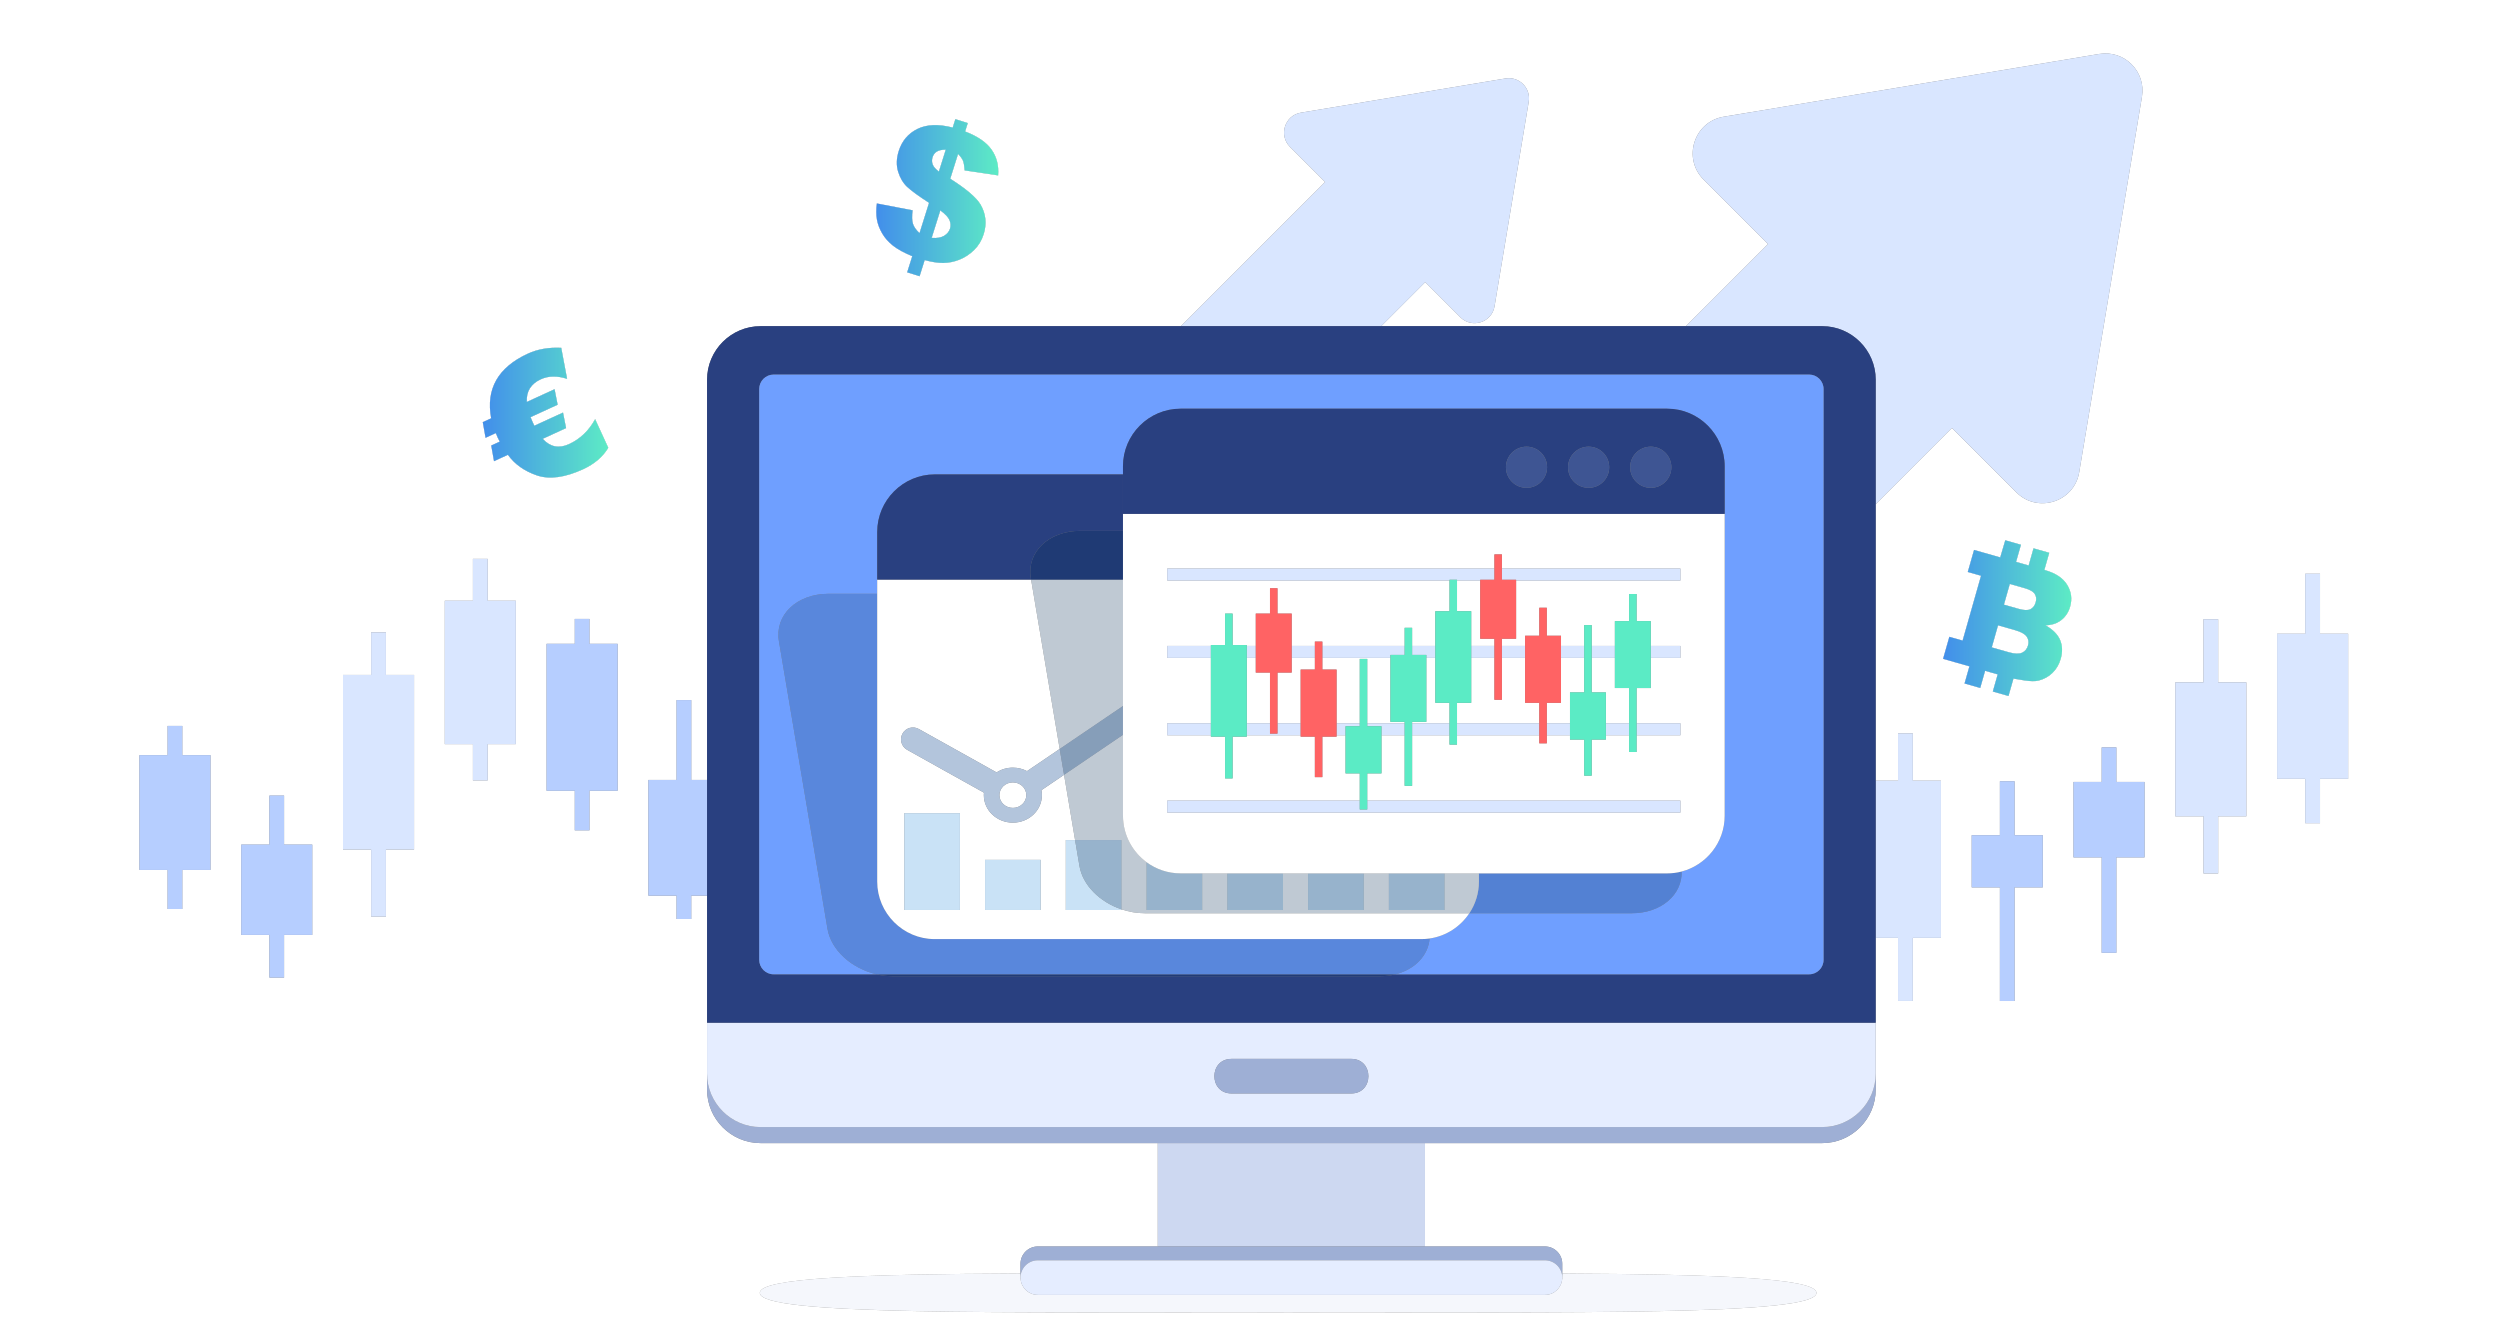
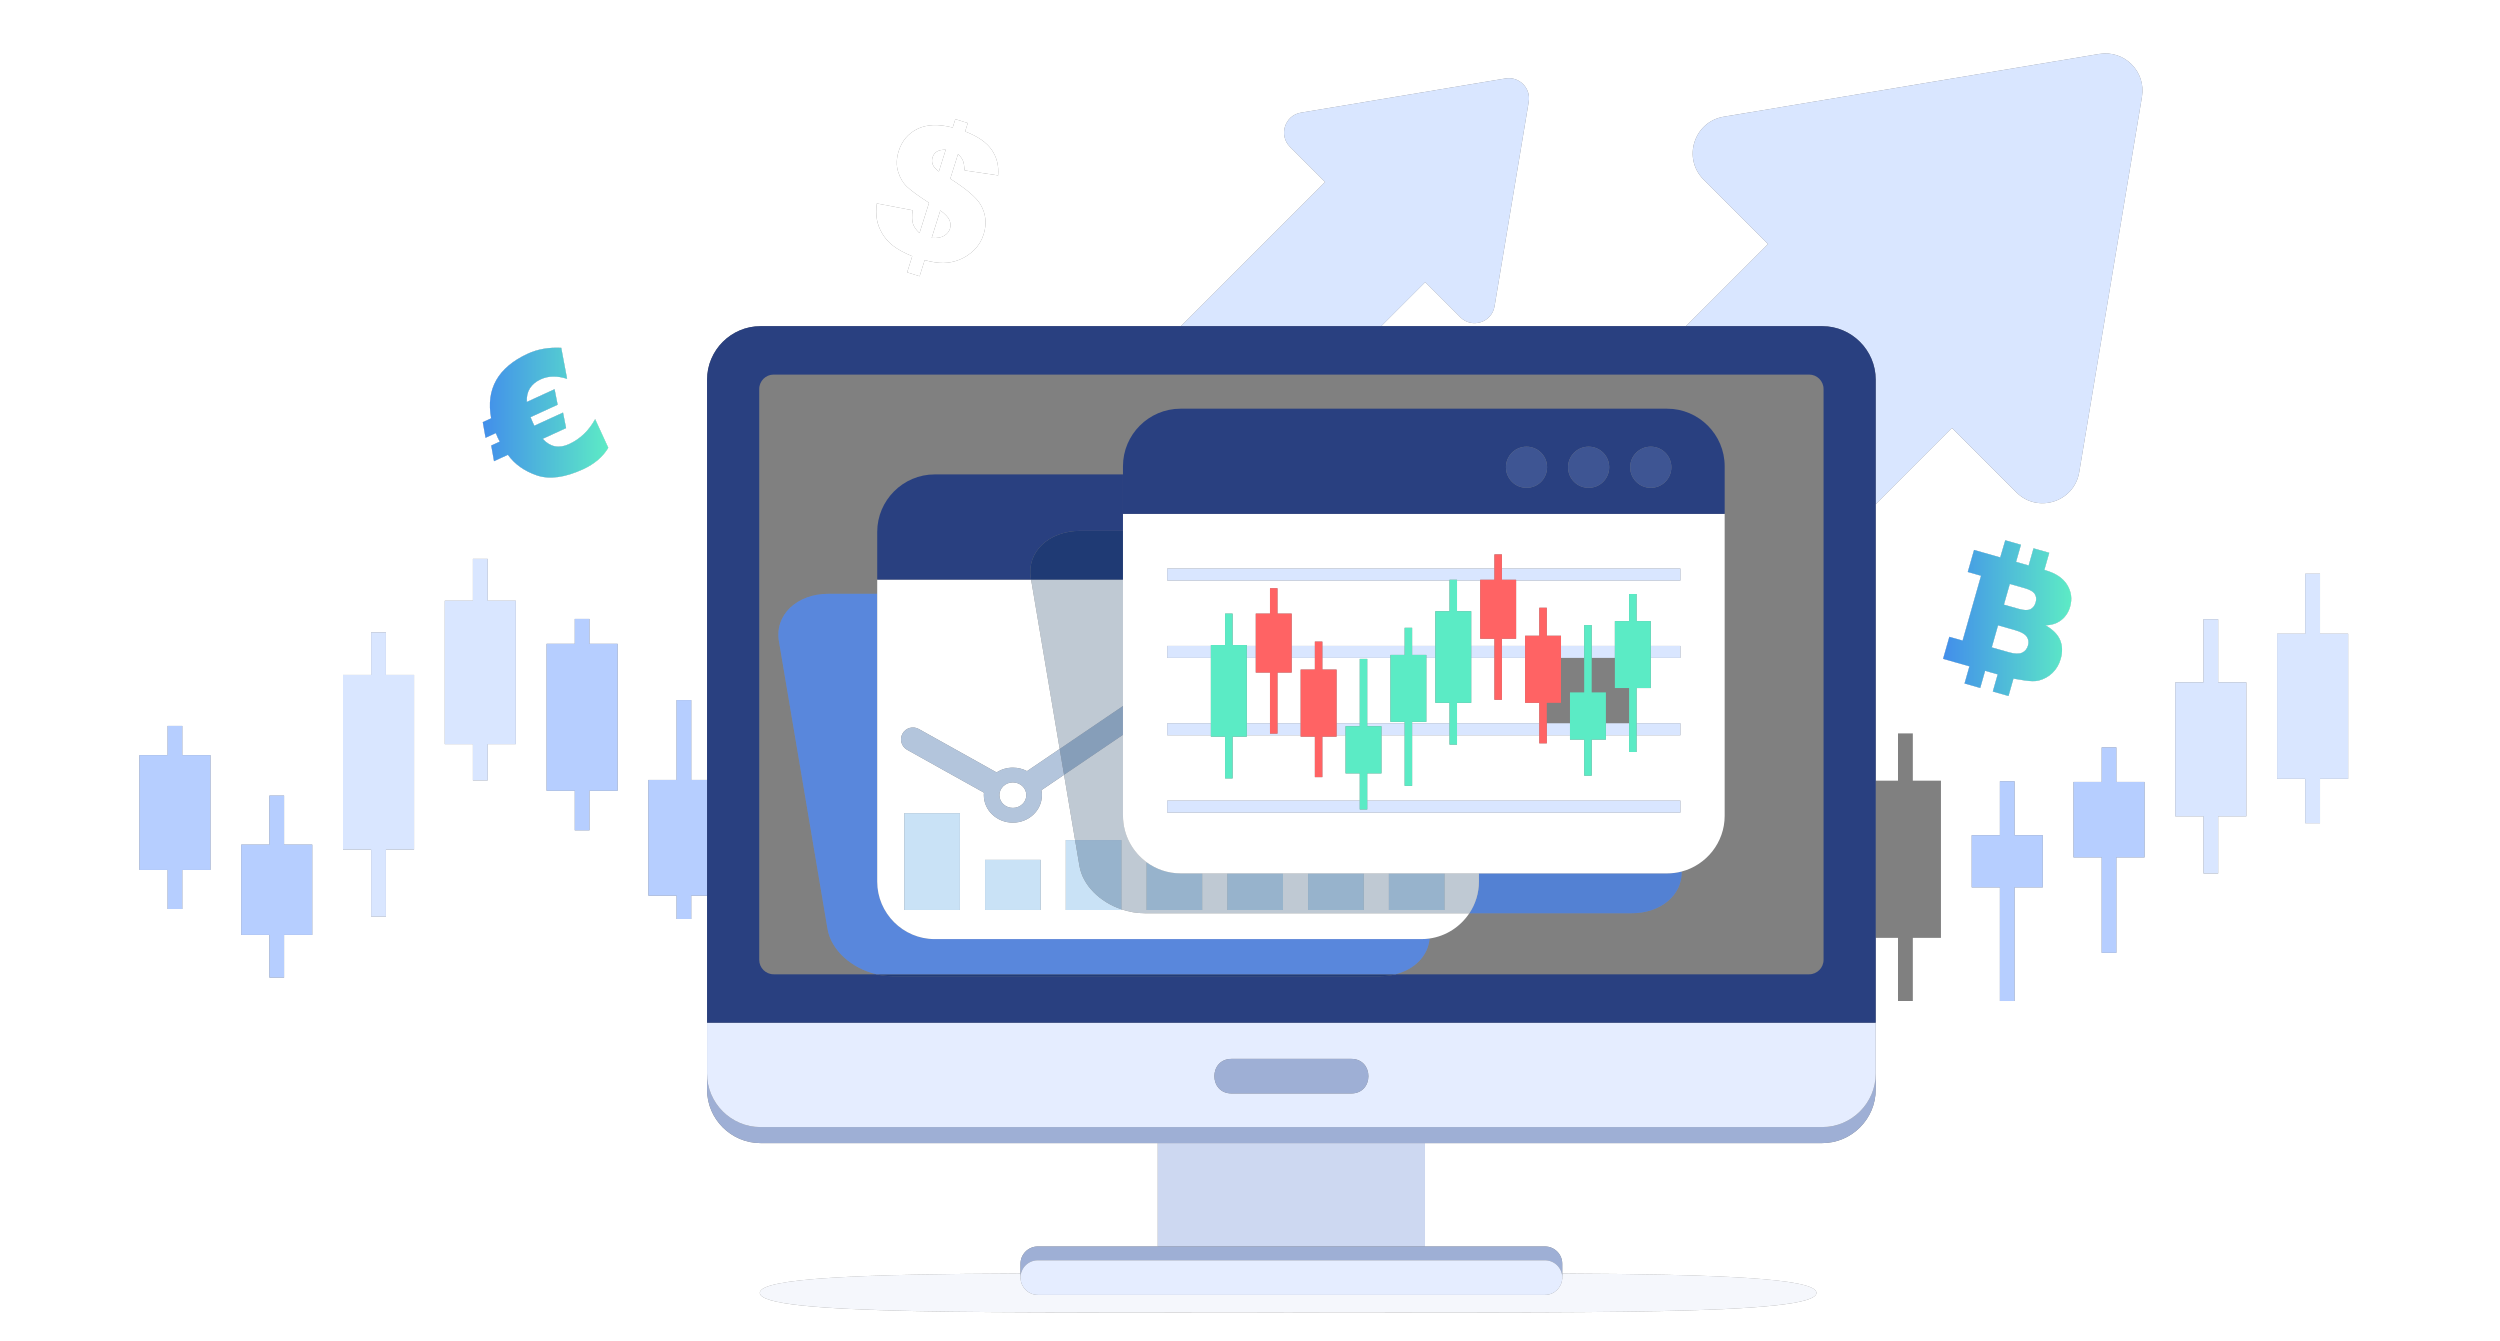
<svg xmlns="http://www.w3.org/2000/svg" version="1.1" id="_x2014_ÎÓÈ_x5F_1" x="0px" y="0px" viewBox="0 0 4282.72 2297.22" style="enable-background:new 0 0 4282.72 2297.22;" xml:space="preserve">
  <rect x="0" y="0" width="4282.72" height="2297.22" fill="#808080" stroke="none" />
  <style type="text/css">
	.st0{fill:#FFFFFF;}
	.st1{fill:#D9E6FF;}
	.st2{fill:#B6CEFF;}
	.st3{opacity:0.2;fill:#CDD8F1;}
	.st4{fill:url(#SVGID_1_);}
	.st5{fill:url(#SVGID_00000174598006403076338140000014483686349251415206_);}
	.st6{fill:url(#SVGID_00000137114839499187430010000003453209575185407422_);}
	.st7{fill:#CDD8F1;}
	.st8{fill:#9EAFD5;}
	.st9{fill:#E5EDFF;}
	.st10{fill:#294080;}
	.st11{fill:#6F9FFF;}
	.st12{opacity:0.2;fill:#002952;}
	.st13{fill:#B3C5DC;}
	.st14{fill:#C9E2F6;}
	.st15{opacity:0.25;fill:#002952;}
	.st16{opacity:0.15;fill:#B6CEFF;}
	.st17{fill:#5BEBC5;}
	.st18{fill:#FF6364;}
	.st19{fill:none;}
</style>
  <g>
    <path class="st0" d="M1608.38,293.83l11.79-37.48c-6.95,0.07-12.11,1.25-15.5,3.48c-3.4,2.23-5.78,5.44-7.07,9.55   c-1.34,4.25-1.27,8.4,0.24,12.34C1599.33,285.71,1602.85,289.73,1608.38,293.83z" />
    <path class="st0" d="M1617.18,404.01c5.19-3.04,8.65-7.23,10.31-12.49c1.45-4.6,1.13-9.38-0.89-14.3   c-2.04-4.88-7.31-10.49-15.73-16.77l-14.79,47.04C1604.95,408.25,1611.98,407.05,1617.18,404.01z" />
    <path class="st0" d="M3468.53,1007.63l-25.54-7.26l-10.08,35.44l25.15,7.15c8.99,2.56,15.73,2.79,20.13,0.7   c4.41-2.13,7.46-6.09,9.13-11.96c1.54-5.43,0.97-10.19-1.68-14.23C3483,1013.39,3477.26,1010.11,3468.53,1007.63z" />
    <rect x="1358.58" y="1752.02" class="st0" width="149.09" height="0" />
    <rect x="1707.44" y="1752.02" class="st0" width="497.86" height="0" />
    <rect x="1533.06" y="1752.02" class="st0" width="148.99" height="0" />
    <path class="st0" d="M3452.11,1079.58l-29.28-8.33l-10.75,37.79l29.41,8.36c9.95,2.83,17.45,3.04,22.53,0.68   c5.08-2.36,8.46-6.47,10.15-12.42c1.57-5.52,0.83-10.51-2.26-15.01C3468.83,1086.17,3462.23,1082.46,3452.11,1079.58z" />
    <path class="st0" d="M0,2297.22h4282.72V0H0V2297.22z M3499.43,1520.15h-48.28v194.67h-25.18v-194.67h-48.29v-89.36h48.29v-92.41   h25.18v92.41h48.28V1520.15z M3546.34,1039.15c-3.14,11.03-9.26,19.53-18.41,25.42c-6.07,4-13.98,6.21-23.67,6.79   c12.51,7.03,20.76,15.34,24.86,25.01c4.06,9.65,4.43,20.42,1.06,32.27c-2.75,9.69-7.48,17.73-14.16,24.19   c-6.72,6.45-14.61,10.77-23.67,13.08c-5.66,1.4-13.54,1.36-23.67-0.16c-8.2-1.23-14.69-2.28-19.47-3.2l-8.47,29.78l-26.92-7.66   l8.36-29.38l-21.51-6.12l-8.36,29.38l-26.92-7.66l8.35-29.38l-0.24-0.07l-44.88-12.76l10.75-37.79l22.72,6.46l31.58-111.03   l-22.72-6.46l10.75-37.79l44.88,12.76l8.59-29.31l26.92,7.66l-8.35,29.38l21.5,6.12l8.36-29.38l26.92,7.66l-8.36,29.38l1.48,0.42   c17.98,5.11,30.52,13.52,37.64,25.17C3548.4,1013.58,3550.08,1025.98,3546.34,1039.15z M3900.83,1085.65h48.18v-102.8h25.39v102.8   h48.18v248.6h-48.18v76.01h-25.39v-76.01h-48.18V1085.65z M3726.45,1168.92h48.28v-108.15h25.18v108.15h48.28v229.51h-48.28v97.85   h-25.18v-97.85h-48.28V1168.92z M3673.81,1468.77h-48.29v163.49h-25.18v-163.49h-48.29v-129.22h48.29v-59.19h25.18v59.19h48.29   V1468.77z M1502.09,348.51l61.31,11.75c-1.27,10.16-1.06,17.87,0.61,23.07c1.62,5.18,5.37,10.55,11.19,16l16.3-51.85   c-18.1-11.69-30.62-20.85-37.62-27.45c-7-6.6-12.12-15.31-15.39-26.07c-3.27-10.76-2.94-22.48,1.06-35.19   c5.48-17.42,16.16-30.06,31.99-37.9c15.89-7.87,36.06-8.68,60.52-2.36l4.53-14.41l21.32,6.7l-4.53,14.41   c21.49,8.24,36.64,18.67,45.42,31.33c8.74,12.59,12.49,27.25,11.09,43.96l-57.36-8.58c-0.58-7.77-1.54-13.3-2.91-16.64   c-1.37-3.34-4.12-7.18-8.38-11.49l-13.33,42.39c27.18,17.29,44.37,31.88,51.62,43.79c9.43,16,11.33,33.04,5.6,51.26   c-3.34,10.61-8.77,19.68-16.31,27.04c-7.56,7.41-15.94,12.92-25.19,16.61c-9.23,3.64-18.44,5.47-27.6,5.57   c-9.16,0.09-19.8-1.55-31.97-4.83l-8.69,27.63l-21.32-6.71l8.69-27.62c-13.97-5.77-24.91-11.74-32.81-17.91   c-7.85-6.15-14.15-13.25-18.78-21.25c-4.6-7.94-7.64-15.93-8.99-23.89C1500.83,367.91,1500.79,358.77,1502.09,348.51z    M1110.73,1336.13h48.29v-136.83h25.18v136.83h27.04V650.35c0-50.39,41.23-91.62,91.62-91.62h720.16l246.95-246.95l-60.12-60.12   c-19.93-19.94-9-54.07,18.8-58.71l350.32-58.55c23.47-3.92,43.83,16.44,39.91,39.91l-58.55,350.33   c-4.64,27.8-38.78,38.74-58.71,18.8l-60.07-60.07l-75.36,75.36h521.96l140.64-140.64l-110.38-110.38   c-36.6-36.6-16.53-99.27,34.52-107.79l643.19-107.5c43.1-7.2,80.48,30.18,73.28,73.28l-107.5,643.2   c-8.53,51.05-71.19,71.12-107.79,34.52l-110.29-110.29l-130.56,130.56v473.71h38.19v-81.06h25.39v81.06h48.18v269.28h-48.18v108.07   h-25.39v-108.07h-38.19v145.35h-982.8v0h982.8v87.14v27.45c0,50.39-41.23,91.62-91.62,91.62h-680.56v177.04h205.6   c16.29,0,29.61,13.33,29.61,29.61v16.76c261.07,1.36,435.45,7.72,435.45,33.13c0,38.84-405.23,33.29-904.99,33.29   c-499.87,0-905.1,5.55-905.1-33.29c0-25.84,179.32-31.98,446.52-33.2v-16.69c0-16.29,13.33-29.61,29.61-29.61h205.6v-177.04   h-680.56c-50.39,0-91.62-41.23-91.62-91.62v-27.45v-87.14h122.17v0h-122.16v-217.7h-27.04v39.99h-25.18v-39.99h-48.29V1336.13z    M1058.09,1354.64h-48.28v67.78h-25.18v-67.78h-48.29v-251.76h48.29v-42.64h25.18v42.64h48.28V1354.64z M904.33,605.76   c16.76-7.69,35.81-11,57.14-9.91l10.04,53.16c-16.98-5.48-31.99-5.22-44.97,0.74c-17.03,7.82-25.07,20.76-24.03,38.77l47.54-21.82   l5.26,26.63l-46.37,21.28c0.62,1.83,1.69,4.39,3.22,7.72l3.2,6.96l49.15-22.56l5.26,26.63l-39.99,18.36   c12.67,13.98,27.71,16.98,44.96,9.06c18.96-8.7,33.9-22.96,44.78-42.75l22.52,49.06c-9.41,15.64-23.8,27.9-43.17,36.79   c-31.32,14.38-57.78,17.87-79.34,10.47c-21.52-7.42-38.01-19.16-49.46-35.23l-23.81,10.93l-4.77-26.86l14.56-6.68   c-0.78-1.22-1.94-3.51-3.47-6.84c-1.61-3.5-2.67-6.06-3.22-7.72l-17.57,8.06l-4.77-26.86l14.33-6.58   C832.06,666.25,853.07,629.3,904.33,605.76z M761.97,1029.1h48.18v-71.68h25.39v71.68h48.18v245.68h-48.18v62.1h-25.39v-62.1   h-48.18V1029.1z M587.59,1156.25h48.18v-73h25.39v73h48.18v299.14h-48.18v114.83h-25.39v-114.83h-48.18V1156.25z M413.2,1446.86   h48.29v-83.96h25.18v83.96h48.28v154.75h-48.28v73.07h-25.18v-73.07H413.2V1446.86z M238.82,1293.58h48.29v-50.03h25.18v50.03   h48.28v196.73h-48.28v66.91h-25.18v-66.91h-48.29V1293.58z" />
    <rect x="1682.05" y="1752.02" class="st1" width="25.39" height="0" />
    <rect x="1507.67" y="1752.02" class="st1" width="25.39" height="0" />
-     <polygon class="st1" points="3251.48,1606.67 3251.48,1714.74 3276.87,1714.74 3276.87,1606.67 3325.05,1606.67 3325.05,1337.39    3276.87,1337.39 3276.87,1256.33 3251.48,1256.33 3251.48,1337.39 3213.29,1337.39 3213.29,1606.67  " />
    <polygon class="st1" points="810.14,1336.88 835.54,1336.88 835.54,1274.78 883.71,1274.78 883.71,1029.1 835.54,1029.1    835.54,957.42 810.14,957.42 810.14,1029.1 761.97,1029.1 761.97,1274.78 810.14,1274.78  " />
    <polygon class="st1" points="635.77,1570.22 661.16,1570.22 661.16,1455.39 709.33,1455.39 709.33,1156.25 661.16,1156.25    661.16,1083.24 635.77,1083.24 635.77,1156.25 587.59,1156.25 587.59,1455.39 635.77,1455.39  " />
    <polygon class="st1" points="3774.73,1496.28 3799.91,1496.28 3799.91,1398.43 3848.19,1398.43 3848.19,1168.92 3799.91,1168.92    3799.91,1060.78 3774.73,1060.78 3774.73,1168.92 3726.45,1168.92 3726.45,1398.43 3774.73,1398.43  " />
    <polygon class="st1" points="3949.01,1410.25 3974.4,1410.25 3974.4,1334.24 4022.58,1334.24 4022.58,1085.65 3974.4,1085.65    3974.4,982.85 3949.01,982.85 3949.01,1085.65 3900.83,1085.65 3900.83,1334.24 3949.01,1334.24  " />
    <rect x="2205.3" y="1752.02" class="st2" width="25.18" height="0" />
    <polygon class="st2" points="3451.15,1338.38 3425.97,1338.38 3425.97,1430.79 3377.69,1430.79 3377.69,1520.15 3425.97,1520.15    3425.97,1714.82 3451.15,1714.82 3451.15,1520.15 3499.43,1520.15 3499.43,1430.79 3451.15,1430.79  " />
    <polygon class="st2" points="1159.02,1574.3 1184.19,1574.3 1184.19,1534.32 1211.23,1534.32 1211.23,1336.13 1184.19,1336.13    1184.19,1199.29 1159.02,1199.29 1159.02,1336.13 1110.73,1336.13 1110.73,1534.32 1159.02,1534.32  " />
    <polygon class="st2" points="3625.53,1280.36 3600.35,1280.36 3600.35,1339.55 3552.06,1339.55 3552.06,1468.77 3600.35,1468.77    3600.35,1632.26 3625.53,1632.26 3625.53,1468.77 3673.81,1468.77 3673.81,1339.55 3625.53,1339.55  " />
    <polygon class="st2" points="1009.81,1060.24 984.64,1060.24 984.64,1102.88 936.35,1102.88 936.35,1354.64 984.64,1354.64    984.64,1422.42 1009.81,1422.42 1009.81,1354.64 1058.09,1354.64 1058.09,1102.88 1009.81,1102.88  " />
    <polygon class="st2" points="287.11,1557.22 312.29,1557.22 312.29,1490.31 360.57,1490.31 360.57,1293.58 312.29,1293.58    312.29,1243.55 287.11,1243.55 287.11,1293.58 238.82,1293.58 238.82,1490.31 287.11,1490.31  " />
    <polygon class="st2" points="461.49,1674.68 486.67,1674.68 486.67,1601.61 534.95,1601.61 534.95,1446.86 486.67,1446.86    486.67,1362.89 461.49,1362.89 461.49,1446.86 413.2,1446.86 413.2,1601.61 461.49,1601.61  " />
    <rect x="1333.4" y="1752.02" class="st2" width="25.18" height="0" />
    <path class="st0" d="M2676.32,2191.04c-0.03,0-0.07,0-0.1,0c-1.22,15.19-14.02,27.24-29.51,27.24h-868.89   c-15.49,0-28.29-12.05-29.51-27.24c-0.03,0-0.07,0-0.1,0v-2.38v-7.1c-267.2,1.22-446.52,7.37-446.52,33.2   c0,38.84,405.23,33.29,905.1,33.29c499.76,0,904.99,5.55,904.99-33.29c0-25.41-174.39-31.76-435.45-33.13v7.02V2191.04z" />
    <path class="st3" d="M2676.32,2191.04c-0.03,0-0.07,0-0.1,0c-1.22,15.19-14.02,27.24-29.51,27.24h-868.89   c-15.49,0-28.29-12.05-29.51-27.24c-0.03,0-0.07,0-0.1,0v-2.38v-7.1c-267.2,1.22-446.52,7.37-446.52,33.2   c0,38.84,405.23,33.29,905.1,33.29c499.76,0,904.99,5.55,904.99-33.29c0-25.41-174.39-31.76-435.45-33.13v7.02V2191.04z" />
    <path class="st1" d="M2441.56,483.37l60.07,60.07c19.94,19.94,54.07,9,58.71-18.8l58.55-350.33c3.92-23.47-16.44-43.83-39.91-39.91   l-350.32,58.55c-27.81,4.64-38.74,38.77-18.8,58.71l60.12,60.12l-246.95,246.95h343.18L2441.56,483.37z" />
    <path class="st1" d="M3213.29,650.35v213.33l130.56-130.56l110.29,110.29c36.6,36.6,99.27,16.53,107.79-34.52l107.5-643.2   c7.2-43.1-30.18-80.48-73.28-73.28l-643.19,107.5c-51.05,8.52-71.12,71.19-34.52,107.79l110.38,110.38l-140.64,140.64h233.5   C3172.06,558.73,3213.29,599.95,3213.29,650.35z" />
    <path class="st0" d="M3503.65,976.77l-1.48-0.42l8.36-29.38l-26.92-7.66l-8.36,29.38l-21.5-6.12l8.35-29.38l-26.92-7.66   l-8.59,29.31l-44.88-12.76l-10.75,37.79l22.72,6.46l-31.58,111.03l-22.72-6.46l-10.75,37.79l44.88,12.76l0.24,0.07l-8.35,29.38   l26.92,7.66l8.36-29.38l21.51,6.12l-8.36,29.38l26.92,7.66l8.47-29.78c4.78,0.92,11.27,1.98,19.47,3.2   c10.13,1.51,18.01,1.55,23.67,0.16c9.06-2.31,16.96-6.63,23.67-13.08c6.67-6.46,11.4-14.5,14.16-24.19   c3.37-11.86,3.01-22.62-1.06-32.27c-4.1-9.67-12.35-17.97-24.86-25.01c9.7-0.58,17.6-2.79,23.67-6.79   c9.14-5.9,15.27-14.39,18.41-25.42c3.74-13.16,2.06-25.57-5.05-37.21C3534.17,990.28,3521.63,981.88,3503.65,976.77z    M3474.17,1105.67c-1.69,5.95-5.07,10.06-10.15,12.42c-5.08,2.36-12.58,2.15-22.53-0.68l-29.41-8.36l10.75-37.79l29.28,8.33   c10.12,2.88,16.72,6.59,19.81,11.08C3475,1095.15,3475.74,1100.15,3474.17,1105.67z M3487.32,1031.7   c-1.67,5.86-4.72,9.83-9.13,11.96c-4.4,2.08-11.14,1.86-20.13-0.7l-25.15-7.15l10.08-35.44l25.54,7.26   c8.73,2.48,14.47,5.76,17.11,9.84C3488.3,1021.51,3488.87,1026.27,3487.32,1031.7z" />
    <linearGradient id="SVGID_1_" gradientUnits="userSpaceOnUse" x1="3328.629" y1="1058.934" x2="3548.272" y2="1058.934">
      <stop offset="0" style="stop-color:#428EEB" />
      <stop offset="1" style="stop-color:#5DEBC5" />
    </linearGradient>
    <path class="st4" d="M3503.65,976.77l-1.48-0.42l8.36-29.38l-26.92-7.66l-8.36,29.38l-21.5-6.12l8.35-29.38l-26.92-7.66   l-8.59,29.31l-44.88-12.76l-10.75,37.79l22.72,6.46l-31.58,111.03l-22.72-6.46l-10.75,37.79l44.88,12.76l0.24,0.07l-8.35,29.38   l26.92,7.66l8.36-29.38l21.51,6.12l-8.36,29.38l26.92,7.66l8.47-29.78c4.78,0.92,11.27,1.98,19.47,3.2   c10.13,1.51,18.01,1.55,23.67,0.16c9.06-2.31,16.96-6.63,23.67-13.08c6.67-6.46,11.4-14.5,14.16-24.19   c3.37-11.86,3.01-22.62-1.06-32.27c-4.1-9.67-12.35-17.97-24.86-25.01c9.7-0.58,17.6-2.79,23.67-6.79   c9.14-5.9,15.27-14.39,18.41-25.42c3.74-13.16,2.06-25.57-5.05-37.21C3534.17,990.28,3521.63,981.88,3503.65,976.77z    M3474.17,1105.67c-1.69,5.95-5.07,10.06-10.15,12.42c-5.08,2.36-12.58,2.15-22.53-0.68l-29.41-8.36l10.75-37.79l29.28,8.33   c10.12,2.88,16.72,6.59,19.81,11.08C3475,1095.15,3475.74,1100.15,3474.17,1105.67z M3487.32,1031.7   c-1.67,5.86-4.72,9.83-9.13,11.96c-4.4,2.08-11.14,1.86-20.13-0.7l-25.15-7.15l10.08-35.44l25.54,7.26   c8.73,2.48,14.47,5.76,17.11,9.84C3488.3,1021.51,3488.87,1026.27,3487.32,1031.7z" />
    <path class="st0" d="M1511.16,399.76c4.63,8,10.93,15.1,18.78,21.25c7.9,6.17,18.84,12.14,32.81,17.91l-8.69,27.62l21.32,6.71   l8.69-27.63c12.17,3.28,22.81,4.92,31.97,4.83c9.16-0.09,18.37-1.92,27.6-5.57c9.24-3.69,17.63-9.2,25.19-16.61   c7.54-7.36,12.98-16.43,16.31-27.04c5.73-18.22,3.83-35.26-5.6-51.26c-7.26-11.91-24.45-26.5-51.62-43.79l13.33-42.39   c4.25,4.31,7.01,8.14,8.38,11.49c1.37,3.35,2.33,8.87,2.91,16.64l57.36,8.58c1.41-16.72-2.34-31.37-11.09-43.96   c-8.78-12.66-23.92-23.09-45.42-31.33l4.53-14.41l-21.32-6.7l-4.53,14.41c-24.47-6.32-44.63-5.51-60.52,2.36   c-15.83,7.84-26.51,20.48-31.99,37.9c-4,12.71-4.33,24.43-1.06,35.19c3.27,10.76,8.4,19.47,15.39,26.07   c7,6.6,19.52,15.76,37.62,27.45l-16.3,51.85c-5.82-5.46-9.58-10.82-11.19-16c-1.67-5.2-1.88-12.91-0.61-23.07l-61.31-11.75   c-1.3,10.26-1.26,19.4,0.09,27.36C1503.52,383.83,1506.56,391.83,1511.16,399.76z M1597.59,269.38c1.29-4.1,3.67-7.31,7.07-9.55   c3.4-2.23,8.55-3.41,15.5-3.48l-11.79,37.48c-5.53-4.1-9.05-8.13-10.54-12.11C1596.32,277.78,1596.25,273.63,1597.59,269.38z    M1610.86,360.44c8.42,6.28,13.69,11.89,15.73,16.77c2.02,4.93,2.34,9.7,0.89,14.3c-1.65,5.25-5.12,9.45-10.31,12.49   c-5.19,3.04-12.22,4.24-21.11,3.48L1610.86,360.44z" />
    <linearGradient id="SVGID_00000136409865962485173300000002897079692213161902_" gradientUnits="userSpaceOnUse" x1="1501.138" y1="338.675" x2="1710.175" y2="338.675">
      <stop offset="0" style="stop-color:#428EEB" />
      <stop offset="1" style="stop-color:#5DEBC5" />
    </linearGradient>
-     <path style="fill:url(#SVGID_00000136409865962485173300000002897079692213161902_);" d="M1511.16,399.76   c4.63,8,10.93,15.1,18.78,21.25c7.9,6.17,18.84,12.14,32.81,17.91l-8.69,27.62l21.32,6.71l8.69-27.63   c12.17,3.28,22.81,4.92,31.97,4.83c9.16-0.09,18.37-1.92,27.6-5.57c9.24-3.69,17.63-9.2,25.19-16.61   c7.54-7.36,12.98-16.43,16.31-27.04c5.73-18.22,3.83-35.26-5.6-51.26c-7.26-11.91-24.45-26.5-51.62-43.79l13.33-42.39   c4.25,4.31,7.01,8.14,8.38,11.49c1.37,3.35,2.33,8.87,2.91,16.64l57.36,8.58c1.41-16.72-2.34-31.37-11.09-43.96   c-8.78-12.66-23.92-23.09-45.42-31.33l4.53-14.41l-21.32-6.7l-4.53,14.41c-24.47-6.32-44.63-5.51-60.52,2.36   c-15.83,7.84-26.51,20.48-31.99,37.9c-4,12.71-4.33,24.43-1.06,35.19c3.27,10.76,8.4,19.47,15.39,26.07   c7,6.6,19.52,15.76,37.62,27.45l-16.3,51.85c-5.82-5.46-9.58-10.82-11.19-16c-1.67-5.2-1.88-12.91-0.61-23.07l-61.31-11.75   c-1.3,10.26-1.26,19.4,0.09,27.36C1503.52,383.83,1506.56,391.83,1511.16,399.76z M1597.59,269.38c1.29-4.1,3.67-7.31,7.07-9.55   c3.4-2.23,8.55-3.41,15.5-3.48l-11.79,37.48c-5.53-4.1-9.05-8.13-10.54-12.11C1596.32,277.78,1596.25,273.63,1597.59,269.38z    M1610.86,360.44c8.42,6.28,13.69,11.89,15.73,16.77c2.02,4.93,2.34,9.7,0.89,14.3c-1.65,5.25-5.12,9.45-10.31,12.49   c-5.19,3.04-12.22,4.24-21.11,3.48L1610.86,360.44z" />
    <path class="st0" d="M831.79,750.03l17.57-8.06c0.54,1.65,1.61,4.21,3.22,7.72c1.53,3.32,2.69,5.62,3.47,6.84l-14.56,6.68   l4.77,26.86l23.81-10.93c11.45,16.06,27.94,27.81,49.46,35.23c21.57,7.4,48.03,3.9,79.34-10.47c19.36-8.89,33.75-21.15,43.17-36.79   l-22.52-49.06c-10.88,19.79-25.82,34.05-44.78,42.75c-17.25,7.92-32.28,4.92-44.96-9.06l39.99-18.36l-5.26-26.63l-49.15,22.56   l-3.2-6.96c-1.53-3.33-2.59-5.88-3.22-7.72l46.37-21.28l-5.26-26.63l-47.54,21.82c-1.04-18.02,7-30.96,24.03-38.77   c12.98-5.96,27.99-6.21,44.97-0.74l-10.04-53.16c-21.33-1.09-40.38,2.22-57.14,9.91c-51.26,23.53-72.27,60.48-62.98,110.83   l-14.33,6.58L831.79,750.03z" />
    <linearGradient id="SVGID_00000048490464763274711440000004500311193407757974_" gradientUnits="userSpaceOnUse" x1="827.022" y1="706.894" x2="1042.036" y2="706.894">
      <stop offset="0" style="stop-color:#428EEB" />
      <stop offset="1" style="stop-color:#5DEBC5" />
    </linearGradient>
    <path style="fill:url(#SVGID_00000048490464763274711440000004500311193407757974_);" d="M831.79,750.03l17.57-8.06   c0.54,1.65,1.61,4.21,3.22,7.72c1.53,3.32,2.69,5.62,3.47,6.84l-14.56,6.68l4.77,26.86l23.81-10.93   c11.45,16.06,27.94,27.81,49.46,35.23c21.57,7.4,48.03,3.9,79.34-10.47c19.36-8.89,33.75-21.15,43.17-36.79l-22.52-49.06   c-10.88,19.79-25.82,34.05-44.78,42.75c-17.25,7.92-32.28,4.92-44.96-9.06l39.99-18.36l-5.26-26.63l-49.15,22.56l-3.2-6.96   c-1.53-3.33-2.59-5.88-3.22-7.72l46.37-21.28l-5.26-26.63l-47.54,21.82c-1.04-18.02,7-30.96,24.03-38.77   c12.98-5.96,27.99-6.21,44.97-0.74l-10.04-53.16c-21.33-1.09-40.38,2.22-57.14,9.91c-51.26,23.53-72.27,60.48-62.98,110.83   l-14.33,6.58L831.79,750.03z" />
    <rect x="1983.42" y="1958.23" class="st7" width="457.69" height="177.04" />
    <path class="st8" d="M3121.67,1930.79H1302.86c-50.39,0-91.62-41.23-91.62-91.62v27.45c0,50.39,41.23,91.62,91.62,91.62h680.56   h457.69h680.56c50.39,0,91.62-41.23,91.62-91.62v-27.45C3213.29,1889.56,3172.06,1930.79,3121.67,1930.79z" />
    <path class="st9" d="M1707.44,1752.02h-25.39h-148.99h-25.39h-149.09h-25.18h-122.17v87.14c0,50.39,41.23,91.62,91.62,91.62   h1818.81c50.39,0,91.62-41.23,91.62-91.62v-87.14h-982.8h-25.18H1707.44z M2314.83,1813.96c39.18,0,39.18,59.23,0,59.23h-205.13   c-39.18,0-39.18-59.23,0-59.23H2314.83z" />
    <path class="st10" d="M1211.23,1752.02h122.16h25.18h149.09h25.39h148.99h25.39h497.86h25.18h982.8v-145.35v-269.28V863.68V650.35   c0-50.39-41.23-91.62-91.62-91.62h-233.5H2366.2h-343.18h-720.16c-50.39,0-91.62,41.23-91.62,91.62v685.78v198.19V1752.02z    M1325.31,641.69h1773.9c13.59,0,24.7,11.11,24.7,24.7v977.97c0,13.59-11.12,24.7-24.7,24.7h-708.58   c-8.4,2.12-17.45,3.26-27.01,3.26h-833.8c-9.57,0-19.03-1.14-28.15-3.26h-176.35c-13.59,0-24.7-11.11-24.7-24.7V666.39   C1300.61,652.8,1311.73,641.69,1325.31,641.69z" />
-     <path class="st11" d="M1300.61,1644.36c0,13.59,11.12,24.7,24.7,24.7h176.35c-42.54-9.88-77.86-41.09-84.07-77.82l-83.25-492.93   c-7.53-44.6,30.64-81.07,84.84-81.07h83.57v-24.38v-81.64c0-54.2,44.33-98.52,98.53-98.52h322.48v-14.05   c0-54.19,44.32-98.51,98.52-98.51h833.8c54.11,0,98.43,44.32,98.43,98.51v81.65v517.36c0,45.64-31.42,84.26-73.64,95.34   c0.96,40.12-35.49,71.48-85.66,71.48h-278.09c-15.21,22.93-39.74,39.18-68.04,43.27c-2.48,29.33-25.32,52.96-58.45,61.32h708.58   c13.59,0,24.7-11.11,24.7-24.7V666.39c0-13.59-11.12-24.7-24.7-24.7h-1773.9c-13.59,0-24.7,11.11-24.7,24.7V1644.36z" />
    <path class="st8" d="M1777.82,2135.27c-16.29,0-29.61,13.33-29.61,29.61v16.69v7.1c0-16.29,13.33-29.62,29.61-29.62h868.89   c16.29,0,29.61,13.33,29.61,29.62v-7.02v-16.76c0-16.29-13.33-29.61-29.61-29.61h-205.6h-457.69H1777.82z" />
    <path class="st8" d="M1748.31,2191.04c-0.06-0.79-0.1-1.58-0.1-2.38v2.38C1748.24,2191.04,1748.27,2191.04,1748.31,2191.04z" />
    <path class="st8" d="M2676.32,2191.04v-2.38c0,0.8-0.04,1.59-0.1,2.38C2676.25,2191.04,2676.28,2191.04,2676.32,2191.04z" />
    <path class="st9" d="M1777.82,2218.28h868.89c15.49,0,28.29-12.05,29.51-27.24c0.06-0.79,0.1-1.58,0.1-2.38   c0-16.29-13.33-29.62-29.61-29.62h-868.89c-16.29,0-29.61,13.33-29.61,29.62c0,0.8,0.04,1.59,0.1,2.38   C1749.53,2206.23,1762.33,2218.28,1777.82,2218.28z" />
    <path class="st8" d="M2109.69,1813.96c-39.18,0-39.18,59.23,0,59.23h205.13c39.18,0,39.18-59.23,0-59.23H2109.69z" />
    <path class="st10" d="M1501.66,1669.06c9.12,2.12,18.58,3.26,28.15,3.26h833.8c9.56,0,18.61-1.14,27.01-3.26H1501.66z" />
    <path class="st12" d="M1501.66,1669.06c9.12,2.12,18.58,3.26,28.15,3.26h833.8c9.56,0,18.61-1.14,27.01-3.26H1501.66z" />
    <path class="st11" d="M2449.07,1607.74c-4.58,0.66-9.25,1.01-14,1.01h-833.8c-54.2,0-98.53-44.32-98.53-98.53v-492.98h-83.57   c-54.19,0-92.37,36.47-84.84,81.07l83.25,492.93c6.2,36.73,41.53,67.94,84.07,77.82h888.96   C2423.75,1660.7,2446.59,1637.07,2449.07,1607.74z" />
    <path class="st12" d="M2449.07,1607.74c-4.58,0.66-9.25,1.01-14,1.01h-833.8c-54.2,0-98.53-44.32-98.53-98.53v-492.98h-83.57   c-54.19,0-92.37,36.47-84.84,81.07l83.25,492.93c6.2,36.73,41.53,67.94,84.07,77.82h888.96   C2423.75,1660.7,2446.59,1637.07,2449.07,1607.74z" />
    <path class="st0" d="M1601.27,1608.75h833.8c4.75,0,9.43-0.35,14-1.01c28.31-4.08,52.83-20.34,68.04-43.27h-555.71   c-13.89,0-27.54-2.4-40.28-6.72v1.11h-95.3v-119.75h15.88l-18.88-111.81l-38.75,26.3c0.54,2.77,0.82,5.63,0.82,8.54   c0,26.03-22.28,47.13-49.77,47.13c-27.49,0-49.77-21.1-49.77-47.13c0-1.43,0.07-2.84,0.2-4.24l-131.53-73.38   c-9.87-5.49-13.42-17.94-7.93-27.8c5.49-9.87,17.94-13.42,27.8-7.93l133.28,74.36c7.97-5.13,17.59-8.13,27.95-8.13   c8.81,0,17.09,2.17,24.27,5.98l55.95-37.98l-49-290.16h-263.6v24.38v492.98C1502.75,1564.43,1547.08,1608.75,1601.27,1608.75z    M1687.48,1473h95.29v85.87h-95.29V1473z M1549.13,1392.99h95.3v165.88h-95.3V1392.99z" />
    <path class="st0" d="M1735.13,1340.31c-12.74,0-23.06,9.78-23.06,21.84c0,12.06,10.32,21.84,23.06,21.84   c12.74,0,23.06-9.78,23.06-21.84C1758.19,1350.09,1747.86,1340.31,1735.13,1340.31z" />
    <path class="st10" d="M1765.94,990.46c-7.53-44.6,30.64-81.07,84.84-81.07h72.98V880.3v-67.6h-322.48   c-54.2,0-98.53,44.32-98.53,98.52v81.64h263.6L1765.94,990.46z" />
    <path class="st13" d="M1759.39,1321c-7.18-3.8-15.46-5.98-24.27-5.98c-10.36,0-19.98,3-27.95,8.13l-133.28-74.36   c-9.87-5.49-22.32-1.94-27.8,7.93c-5.49,9.87-1.94,22.32,7.93,27.8l131.53,73.38c-0.13,1.4-0.2,2.81-0.2,4.24   c0,26.03,22.28,47.13,49.77,47.13c27.49,0,49.77-21.1,49.77-47.13c0-2.92-0.28-5.77-0.82-8.54l38.75-26.3l-7.48-44.29L1759.39,1321   z M1735.13,1383.99c-12.74,0-23.06-9.78-23.06-21.84c0-12.06,10.32-21.84,23.06-21.84c12.74,0,23.06,9.78,23.06,21.84   C1758.19,1374.21,1747.86,1383.99,1735.13,1383.99z" />
    <rect x="1687.48" y="1473" class="st14" width="95.29" height="85.87" />
    <rect x="1549.13" y="1392.99" class="st14" width="95.3" height="165.88" />
    <path class="st14" d="M1849.19,1483.39l-7.48-44.27h-15.88v119.75h95.3v-1.11C1884.15,1545.23,1854.79,1516.57,1849.19,1483.39z" />
    <path class="st11" d="M2533.5,1496.18v14.04c0,20.01-6.04,38.67-16.39,54.25h278.09c50.17,0,86.62-31.36,85.66-71.48   c-7.93,2.08-16.24,3.19-24.79,3.19H2533.5z" />
    <path class="st15" d="M2533.5,1496.18v14.04c0,20.01-6.04,38.67-16.39,54.25h278.09c50.17,0,86.62-31.36,85.66-71.48   c-7.93,2.08-16.24,3.19-24.79,3.19H2533.5z" />
    <path class="st0" d="M2533.5,1510.22v-14.04h-58.97v62.68h-95.29v-62.68h-43.06v62.68h-95.29v-62.68h-43.06v62.68h-95.3v-62.68   h-43.06v62.68h-95.29v-81.76c-24.47-17.97-40.42-46.93-40.42-79.45V1258.8l-100.93,68.5l18.88,111.81h79.42v118.64   c12.74,4.32,26.39,6.72,40.28,6.72h555.71C2527.46,1548.89,2533.5,1530.23,2533.5,1510.22z" />
    <path class="st15" d="M2533.5,1510.22v-14.04h-58.97v62.68h-95.29v-62.68h-43.06v62.68h-95.29v-62.68h-43.06v62.68h-95.3v-62.68   h-43.06v62.68h-95.29v-81.76c-24.47-17.97-40.42-46.93-40.42-79.45V1258.8l-100.93,68.5l18.88,111.81h79.42v118.64   c12.74,4.32,26.39,6.72,40.28,6.72h555.71C2527.46,1548.89,2533.5,1530.23,2533.5,1510.22z" />
    <polygon class="st0" points="1923.76,1209.44 1923.76,992.86 1766.34,992.86 1815.35,1283.02  " />
    <polygon class="st15" points="1923.76,1209.44 1923.76,992.86 1766.34,992.86 1815.35,1283.02  " />
    <path class="st10" d="M1923.76,909.39h-72.98c-54.2,0-92.37,36.47-84.84,81.07l0.41,2.4h157.41V909.39z" />
    <path class="st15" d="M1923.76,909.39h-72.98c-54.2,0-92.37,36.47-84.84,81.07l0.41,2.4h157.41V909.39z" />
    <polygon class="st13" points="1923.76,1258.8 1923.76,1209.44 1815.35,1283.02 1822.83,1327.31  " />
    <polygon class="st15" points="1923.76,1258.8 1923.76,1209.44 1815.35,1283.02 1822.83,1327.31  " />
    <path class="st14" d="M2059.48,1558.87v-62.68h-37.2c-21.68,0-41.78-7.1-58.09-19.08v81.76H2059.48z" />
    <path class="st15" d="M2059.48,1558.87v-62.68h-37.2c-21.68,0-41.78-7.1-58.09-19.08v81.76H2059.48z" />
    <rect x="2240.89" y="1496.18" class="st14" width="95.29" height="62.68" />
    <rect x="2240.89" y="1496.18" class="st15" width="95.29" height="62.68" />
    <path class="st14" d="M1921.13,1439.12h-79.42l7.48,44.27c5.6,33.17,34.97,61.84,71.94,74.36V1439.12z" />
    <path class="st15" d="M1921.13,1439.12h-79.42l7.48,44.27c5.6,33.17,34.97,61.84,71.94,74.36V1439.12z" />
    <rect x="2102.54" y="1496.18" class="st14" width="95.3" height="62.68" />
    <rect x="2102.54" y="1496.18" class="st15" width="95.3" height="62.68" />
    <rect x="2379.24" y="1496.18" class="st14" width="95.29" height="62.68" />
    <rect x="2379.24" y="1496.18" class="st15" width="95.29" height="62.68" />
    <path class="st0" d="M1923.76,880.3v29.09v83.47v216.57v49.37v138.85c0,32.52,15.96,61.48,40.42,79.45   c16.32,11.98,36.41,19.08,58.09,19.08h37.2h43.06h95.3h43.06h95.29h43.06h95.29h58.97h322.57c8.55,0,16.86-1.11,24.79-3.19   c42.22-11.07,73.64-49.7,73.64-95.34V880.3H1923.76z M2878.73,994.5h-281.48v99.75h-24.35v12.26h39.71v-17.41h24.35v-47.95h12.83   v47.95h24.35v17.41h39.72v-35.68h12.83v35.68h39.72V1064h24.35v-46.43h12.83V1064h24.35v42.51h50.79v20.51h-50.79v51.66h-24.35   v60.35h75.14v20.51h-75.14v28.73h-12.83v-28.73h-39.71v7.43h-24.35v61.8h-12.83v-61.8h-24.35v-7.43h-39.71v13.84h-12.83v-13.84   H2496v16.06h-12.83v-16.06h-64.06v86.65h-12.83v-86.65h-39.72v65.35h-24.35v46.65h536.52v20.51h-879.2v-20.51h329.84v-46.65h-24.35   v-65.35h-15.36v2.39h-24.35v69.37h-12.83v-69.37h-24.35v-2.39h-92.26v2.39h-24.35v71.58h-12.83v-71.58h-24.35v-2.39h-74.8v-20.51   h74.8v-112h-74.8v-20.51h74.8v-1.5h24.35v-53.9h12.83v53.9h24.35v1.5h15.37v-55.39h24.35v-43.43h12.83v43.43h24.35v55.39h39.71   v-7.44h12.83v7.44h140.96v-31.02h12.83v31.02h39.71v-59.43h24.35V994.5h-483.63v-20.51h560.53v-24.23h12.83v24.23h305.83V994.5z" />
-     <polygon class="st0" points="2689.51,1186.13 2713.86,1186.13 2713.86,1127.02 2674.14,1127.02 2674.14,1204 2649.79,1204    2649.79,1239.02 2689.51,1239.02  " />
    <polygon class="st0" points="2520.35,1127.02 2520.35,1204 2496,1204 2496,1239.02 2636.96,1239.02 2636.96,1204 2612.61,1204    2612.61,1127.02 2572.9,1127.02 2572.9,1198.79 2560.07,1198.79 2560.07,1127.02  " />
-     <polygon class="st0" points="2790.76,1239.02 2790.76,1178.67 2766.41,1178.67 2766.41,1127.02 2726.69,1127.02 2726.69,1186.13    2751.04,1186.13 2751.04,1239.02  " />
    <polygon class="st0" points="2496,994.5 2496,1047.08 2520.35,1047.08 2520.35,1106.51 2560.07,1106.51 2560.07,1094.25    2535.72,1094.25 2535.72,994.5  " />
    <polygon class="st0" points="2212.77,1152.17 2188.42,1152.17 2188.42,1239.02 2228.13,1239.02 2228.13,1147.02 2252.48,1147.02    2252.48,1127.02 2212.77,1127.02  " />
    <polygon class="st0" points="2175.58,1152.17 2151.23,1152.17 2151.23,1127.02 2135.87,1127.02 2135.87,1239.02 2175.58,1239.02     " />
    <polygon class="st0" points="2265.31,1127.02 2265.31,1147.02 2289.66,1147.02 2289.66,1239.02 2329.38,1239.02 2329.38,1128.75    2342.21,1128.75 2342.21,1239.02 2406.27,1239.02 2406.27,1236.6 2381.92,1236.6 2381.92,1127.02  " />
    <polygon class="st0" points="2443.45,1236.6 2419.11,1236.6 2419.11,1239.02 2483.17,1239.02 2483.17,1204 2458.82,1204    2458.82,1127.02 2443.45,1127.02  " />
    <rect x="2827.94" y="1106.51" class="st1" width="50.79" height="20.51" />
    <rect x="2803.59" y="1239.02" class="st1" width="75.14" height="20.51" />
    <rect x="2649.79" y="1239.02" class="st1" width="39.71" height="20.51" />
    <polygon class="st1" points="2572.9,973.99 2572.9,993.19 2597.25,993.19 2597.25,994.5 2878.73,994.5 2878.73,973.99  " />
    <rect x="2726.69" y="1106.51" class="st1" width="39.72" height="20.51" />
    <rect x="2674.14" y="1106.51" class="st1" width="39.72" height="20.51" />
    <rect x="2520.35" y="1106.51" class="st1" width="39.72" height="20.51" />
    <rect x="2751.04" y="1239.02" class="st1" width="39.71" height="20.51" />
    <rect x="2496" y="1239.02" class="st1" width="140.96" height="20.51" />
    <rect x="2572.9" y="1106.51" class="st1" width="39.71" height="20.51" />
    <rect x="2419.11" y="1239.02" class="st1" width="64.06" height="20.51" />
    <polygon class="st1" points="2496,993.18 2496,994.5 2535.72,994.5 2535.72,993.19 2560.07,993.19 2560.07,973.99 1999.53,973.99    1999.53,994.5 2483.17,994.5 2483.17,993.18  " />
    <polygon class="st1" points="2342.21,1239.02 2342.21,1244.06 2366.56,1244.06 2366.56,1259.53 2406.27,1259.53 2406.27,1239.02     " />
    <polygon class="st1" points="2443.45,1121.92 2443.45,1127.02 2458.82,1127.02 2458.82,1106.51 2419.11,1106.51 2419.11,1121.92     " />
    <rect x="2135.87" y="1106.51" class="st1" width="15.37" height="20.51" />
    <rect x="1999.53" y="1106.51" class="st1" width="74.8" height="20.51" />
    <rect x="1999.53" y="1239.02" class="st1" width="74.8" height="20.51" />
    <polygon class="st1" points="2381.92,1127.02 2381.92,1121.92 2406.27,1121.92 2406.27,1106.51 2265.31,1106.51 2265.31,1127.02     " />
    <rect x="2212.77" y="1106.51" class="st1" width="39.71" height="20.51" />
    <polygon class="st1" points="2228.13,1239.02 2188.42,1239.02 2188.42,1256.72 2175.58,1256.72 2175.58,1239.02 2135.87,1239.02    2135.87,1259.53 2228.13,1259.53  " />
    <polygon class="st1" points="2305.03,1244.06 2329.38,1244.06 2329.38,1239.02 2289.66,1239.02 2289.66,1259.53 2305.03,1259.53     " />
    <polygon class="st1" points="2329.38,1386.68 2329.38,1371.53 1999.53,1371.53 1999.53,1392.05 2878.73,1392.05 2878.73,1371.53    2342.21,1371.53 2342.21,1386.68  " />
    <path class="st10" d="M2954.5,880.3v-81.65c0-54.19-44.32-98.51-98.43-98.51h-833.8c-54.2,0-98.52,44.32-98.52,98.51v14.05v67.6   H2954.5z M2827.94,765.2c19.39,0,35.23,15.75,35.23,35.23c0,19.48-15.84,35.24-35.23,35.24c-19.48,0-35.31-15.76-35.31-35.24   C2792.62,780.95,2808.46,765.2,2827.94,765.2z M2721.45,835.67c-19.48,0-35.23-15.76-35.23-35.24c0-19.48,15.75-35.23,35.23-35.23   c19.48,0,35.24,15.75,35.24,35.23C2756.69,819.91,2740.93,835.67,2721.45,835.67z M2615.05,765.2c19.48,0,35.24,15.75,35.24,35.23   c0,19.48-15.76,35.24-35.24,35.24c-19.47,0-35.23-15.76-35.23-35.24C2579.82,780.95,2595.58,765.2,2615.05,765.2z" />
    <path class="st10" d="M2615.05,835.67c19.48,0,35.24-15.76,35.24-35.24c0-19.48-15.76-35.23-35.24-35.23   c-19.47,0-35.23,15.75-35.23,35.23C2579.82,819.91,2595.58,835.67,2615.05,835.67z" />
    <path class="st16" d="M2615.05,835.67c19.48,0,35.24-15.76,35.24-35.24c0-19.48-15.76-35.23-35.24-35.23   c-19.47,0-35.23,15.75-35.23,35.23C2579.82,819.91,2595.58,835.67,2615.05,835.67z" />
    <path class="st10" d="M2721.45,765.2c-19.48,0-35.23,15.75-35.23,35.23c0,19.48,15.75,35.24,35.23,35.24   c19.48,0,35.24-15.76,35.24-35.24C2756.69,780.95,2740.93,765.2,2721.45,765.2z" />
    <path class="st16" d="M2721.45,765.2c-19.48,0-35.23,15.75-35.23,35.23c0,19.48,15.75,35.24,35.23,35.24   c19.48,0,35.24-15.76,35.24-35.24C2756.69,780.95,2740.93,765.2,2721.45,765.2z" />
    <path class="st10" d="M2827.94,835.67c19.39,0,35.23-15.76,35.23-35.24c0-19.48-15.84-35.23-35.23-35.23   c-19.48,0-35.31,15.75-35.31,35.23C2792.62,819.91,2808.46,835.67,2827.94,835.67z" />
    <path class="st16" d="M2827.94,835.67c19.39,0,35.23-15.76,35.23-35.24c0-19.48-15.84-35.23-35.23-35.23   c-19.48,0-35.31,15.75-35.31,35.23C2792.62,819.91,2808.46,835.67,2827.94,835.67z" />
    <polygon class="st17" points="2419.11,1236.6 2443.45,1236.6 2443.45,1127.02 2443.45,1121.92 2419.11,1121.92 2419.11,1106.51    2419.11,1075.48 2406.27,1075.48 2406.27,1106.51 2406.27,1121.92 2381.92,1121.92 2381.92,1127.02 2381.92,1236.6 2406.27,1236.6    2406.27,1239.02 2406.27,1259.53 2406.27,1346.18 2419.11,1346.18 2419.11,1259.53 2419.11,1239.02  " />
    <polygon class="st17" points="2496,1204 2520.35,1204 2520.35,1127.02 2520.35,1106.51 2520.35,1047.08 2496,1047.08 2496,994.5    2496,993.18 2483.17,993.18 2483.17,994.5 2483.17,1047.08 2458.82,1047.08 2458.82,1106.51 2458.82,1127.02 2458.82,1204    2483.17,1204 2483.17,1239.02 2483.17,1259.53 2483.17,1275.59 2496,1275.59 2496,1259.53 2496,1239.02  " />
    <polygon class="st17" points="2766.41,1127.02 2766.41,1178.67 2790.76,1178.67 2790.76,1239.02 2790.76,1259.53 2790.76,1288.26    2803.59,1288.26 2803.59,1259.53 2803.59,1239.02 2803.59,1178.67 2827.94,1178.67 2827.94,1127.02 2827.94,1106.51 2827.94,1064    2803.59,1064 2803.59,1017.56 2790.76,1017.56 2790.76,1064 2766.41,1064 2766.41,1106.51  " />
    <polygon class="st17" points="2713.86,1127.02 2713.86,1186.13 2689.51,1186.13 2689.51,1239.02 2689.51,1259.53 2689.51,1266.96    2713.86,1266.96 2713.86,1328.76 2726.69,1328.76 2726.69,1266.96 2751.04,1266.96 2751.04,1259.53 2751.04,1239.02    2751.04,1186.13 2726.69,1186.13 2726.69,1127.02 2726.69,1106.51 2726.69,1070.82 2713.86,1070.82 2713.86,1106.51  " />
    <polygon class="st17" points="2135.87,1239.02 2135.87,1127.02 2135.87,1106.51 2135.87,1105 2111.52,1105 2111.52,1051.11    2098.68,1051.11 2098.68,1105 2074.34,1105 2074.34,1106.51 2074.34,1127.02 2074.34,1239.02 2074.34,1259.53 2074.34,1261.93    2098.68,1261.93 2098.68,1333.51 2111.52,1333.51 2111.52,1261.93 2135.87,1261.93 2135.87,1259.53  " />
    <polygon class="st17" points="2366.56,1244.06 2342.21,1244.06 2342.21,1239.02 2342.21,1128.75 2329.38,1128.75 2329.38,1239.02    2329.38,1244.06 2305.03,1244.06 2305.03,1259.53 2305.03,1324.88 2329.38,1324.88 2329.38,1371.53 2329.38,1386.68    2342.21,1386.68 2342.21,1371.53 2342.21,1324.88 2366.56,1324.88 2366.56,1259.53  " />
    <polygon class="st18" points="2612.61,1204 2636.96,1204 2636.96,1239.02 2636.96,1259.53 2636.96,1273.37 2649.79,1273.37    2649.79,1259.53 2649.79,1239.02 2649.79,1204 2674.14,1204 2674.14,1127.02 2674.14,1106.51 2674.14,1089.1 2649.79,1089.1    2649.79,1041.14 2636.96,1041.14 2636.96,1089.1 2612.61,1089.1 2612.61,1106.51 2612.61,1127.02  " />
    <polygon class="st18" points="2151.23,1152.17 2175.58,1152.17 2175.58,1239.02 2175.58,1256.72 2188.42,1256.72 2188.42,1239.02    2188.42,1152.17 2212.77,1152.17 2212.77,1127.02 2212.77,1106.51 2212.77,1051.11 2188.42,1051.11 2188.42,1007.68    2175.58,1007.68 2175.58,1051.11 2151.23,1051.11 2151.23,1106.51 2151.23,1127.02  " />
    <polygon class="st18" points="2572.9,993.19 2572.9,973.99 2572.9,949.76 2560.07,949.76 2560.07,973.99 2560.07,993.19    2535.72,993.19 2535.72,994.5 2535.72,1094.25 2560.07,1094.25 2560.07,1106.51 2560.07,1127.02 2560.07,1198.79 2572.9,1198.79    2572.9,1127.02 2572.9,1106.51 2572.9,1094.25 2597.25,1094.25 2597.25,994.5 2597.25,993.19  " />
    <polygon class="st18" points="2289.66,1239.02 2289.66,1147.02 2265.31,1147.02 2265.31,1127.02 2265.31,1106.51 2265.31,1099.07    2252.48,1099.07 2252.48,1106.51 2252.48,1127.02 2252.48,1147.02 2228.13,1147.02 2228.13,1239.02 2228.13,1259.53    2228.13,1261.93 2252.48,1261.93 2252.48,1331.3 2265.31,1331.3 2265.31,1261.93 2289.66,1261.93 2289.66,1259.53  " />
  </g>
  <rect x="77.68" y="3178.16" class="st19" width="4228.51" height="2249.78" />
</svg>